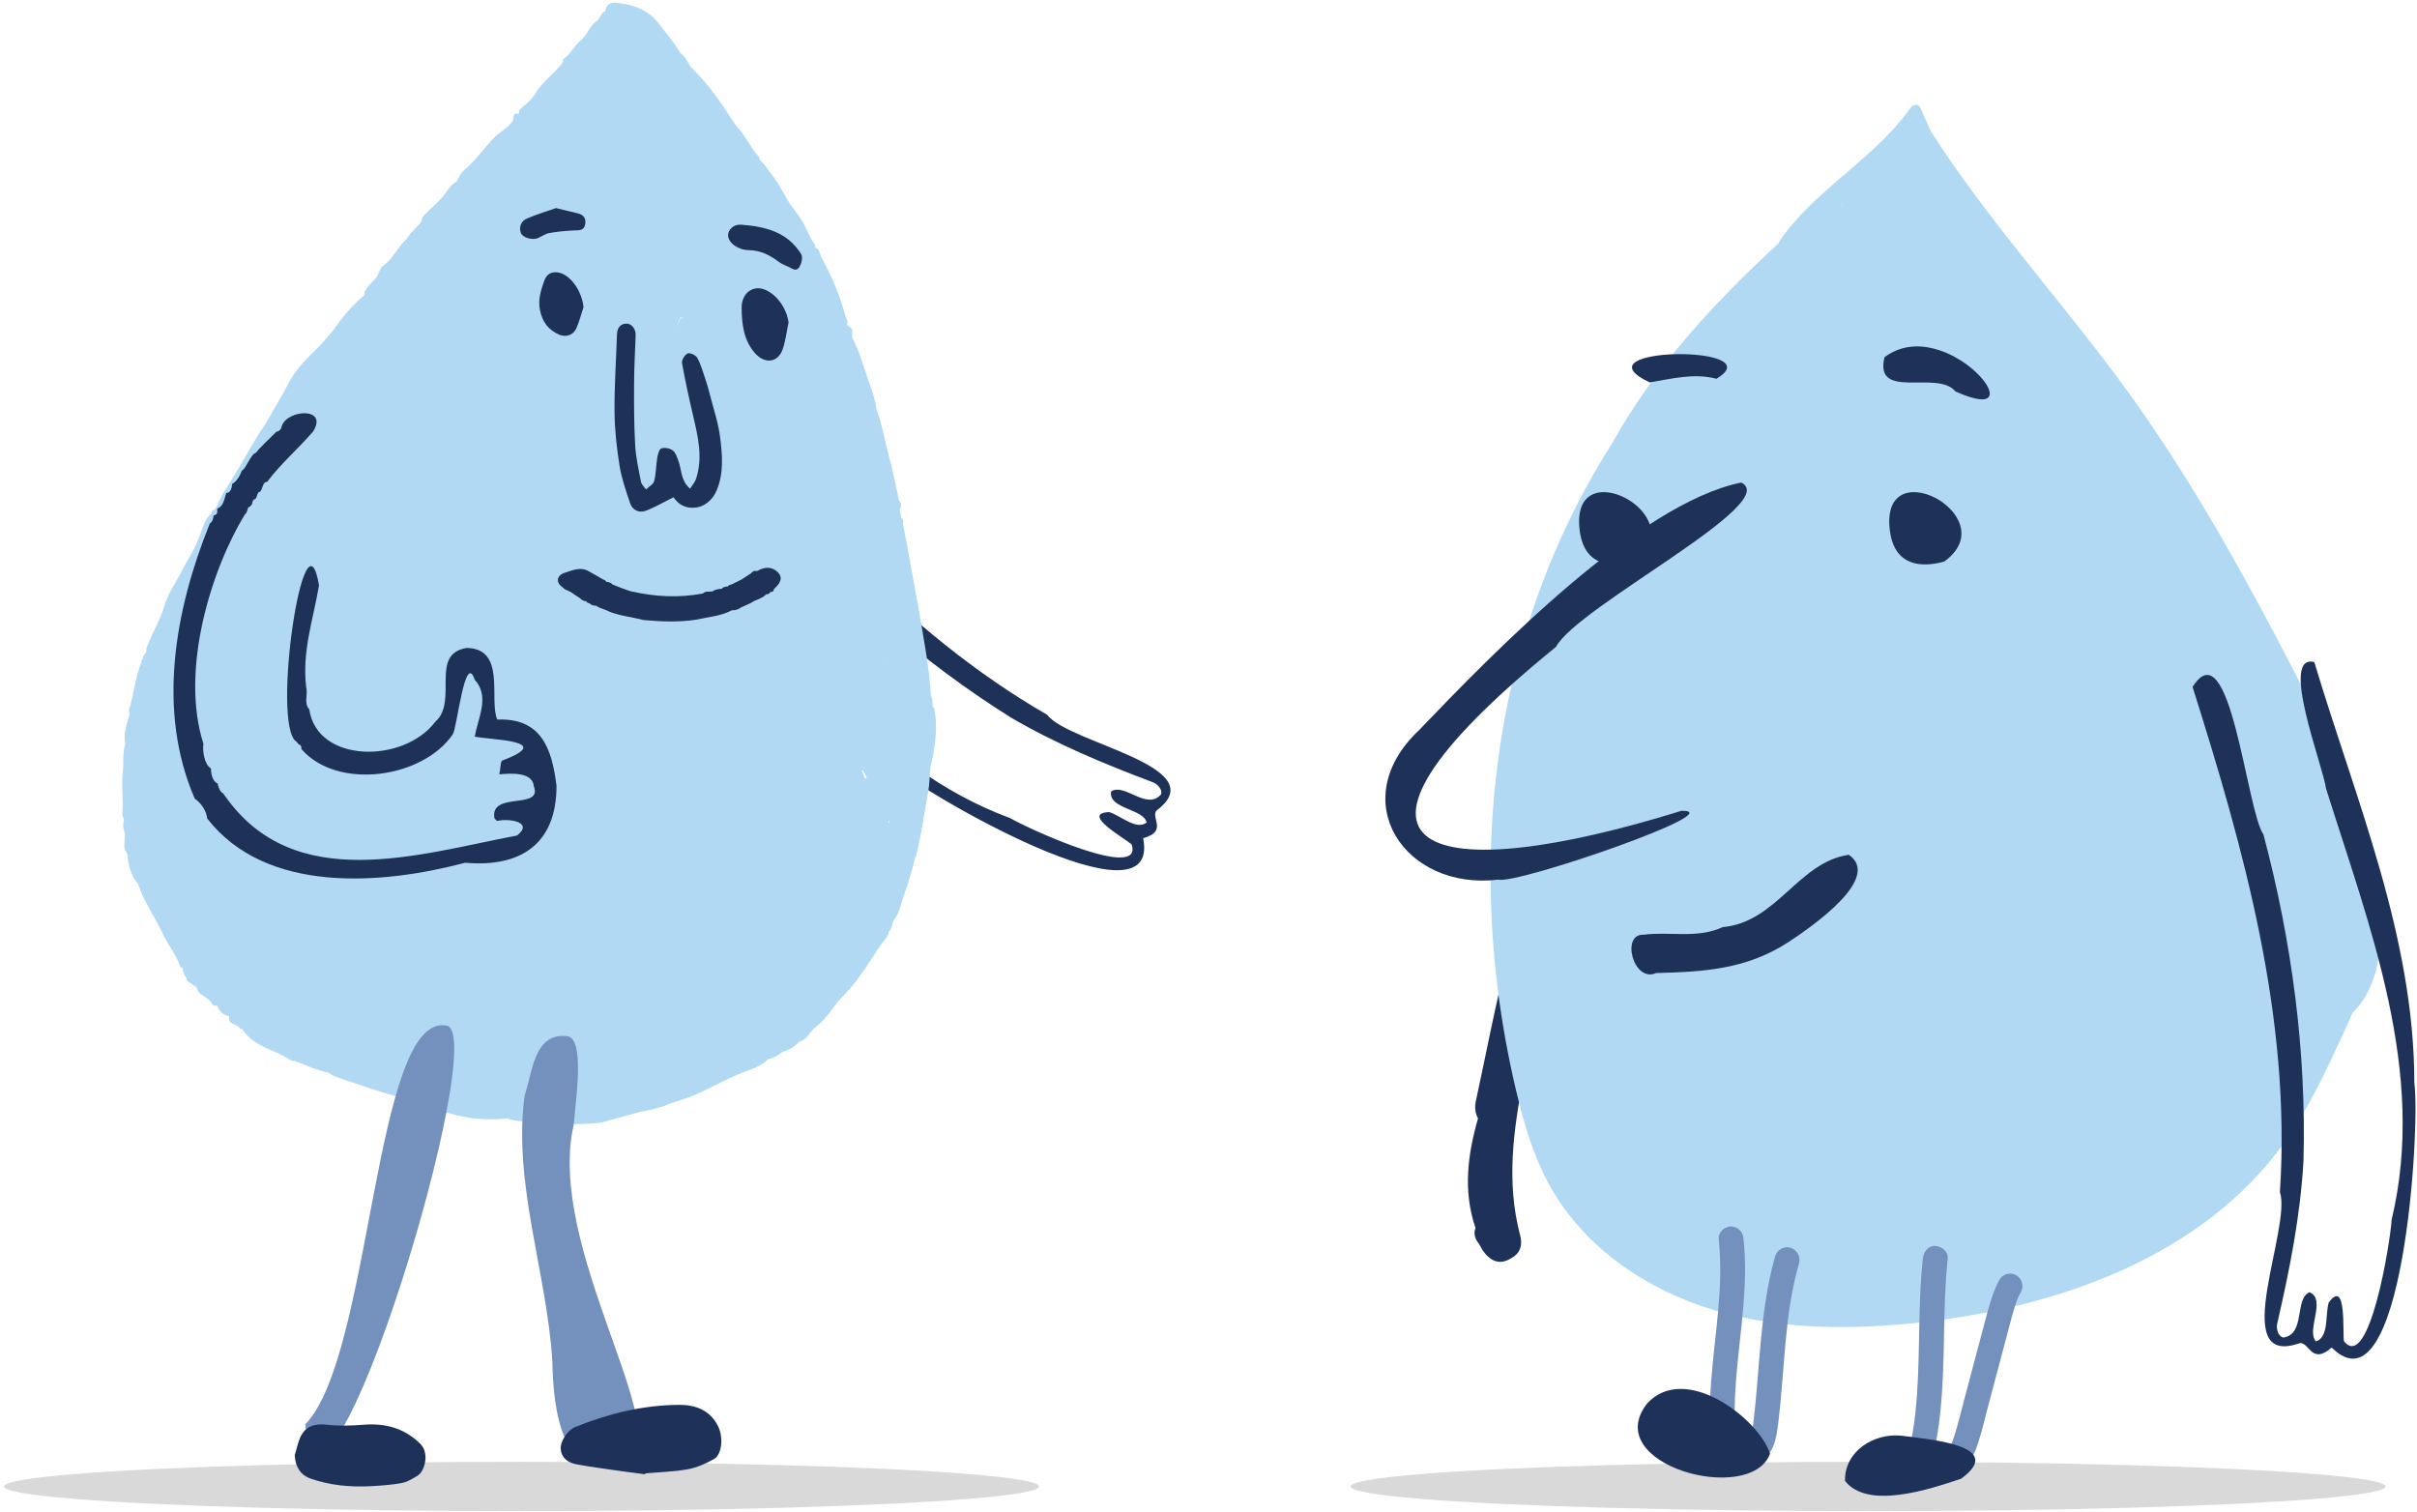
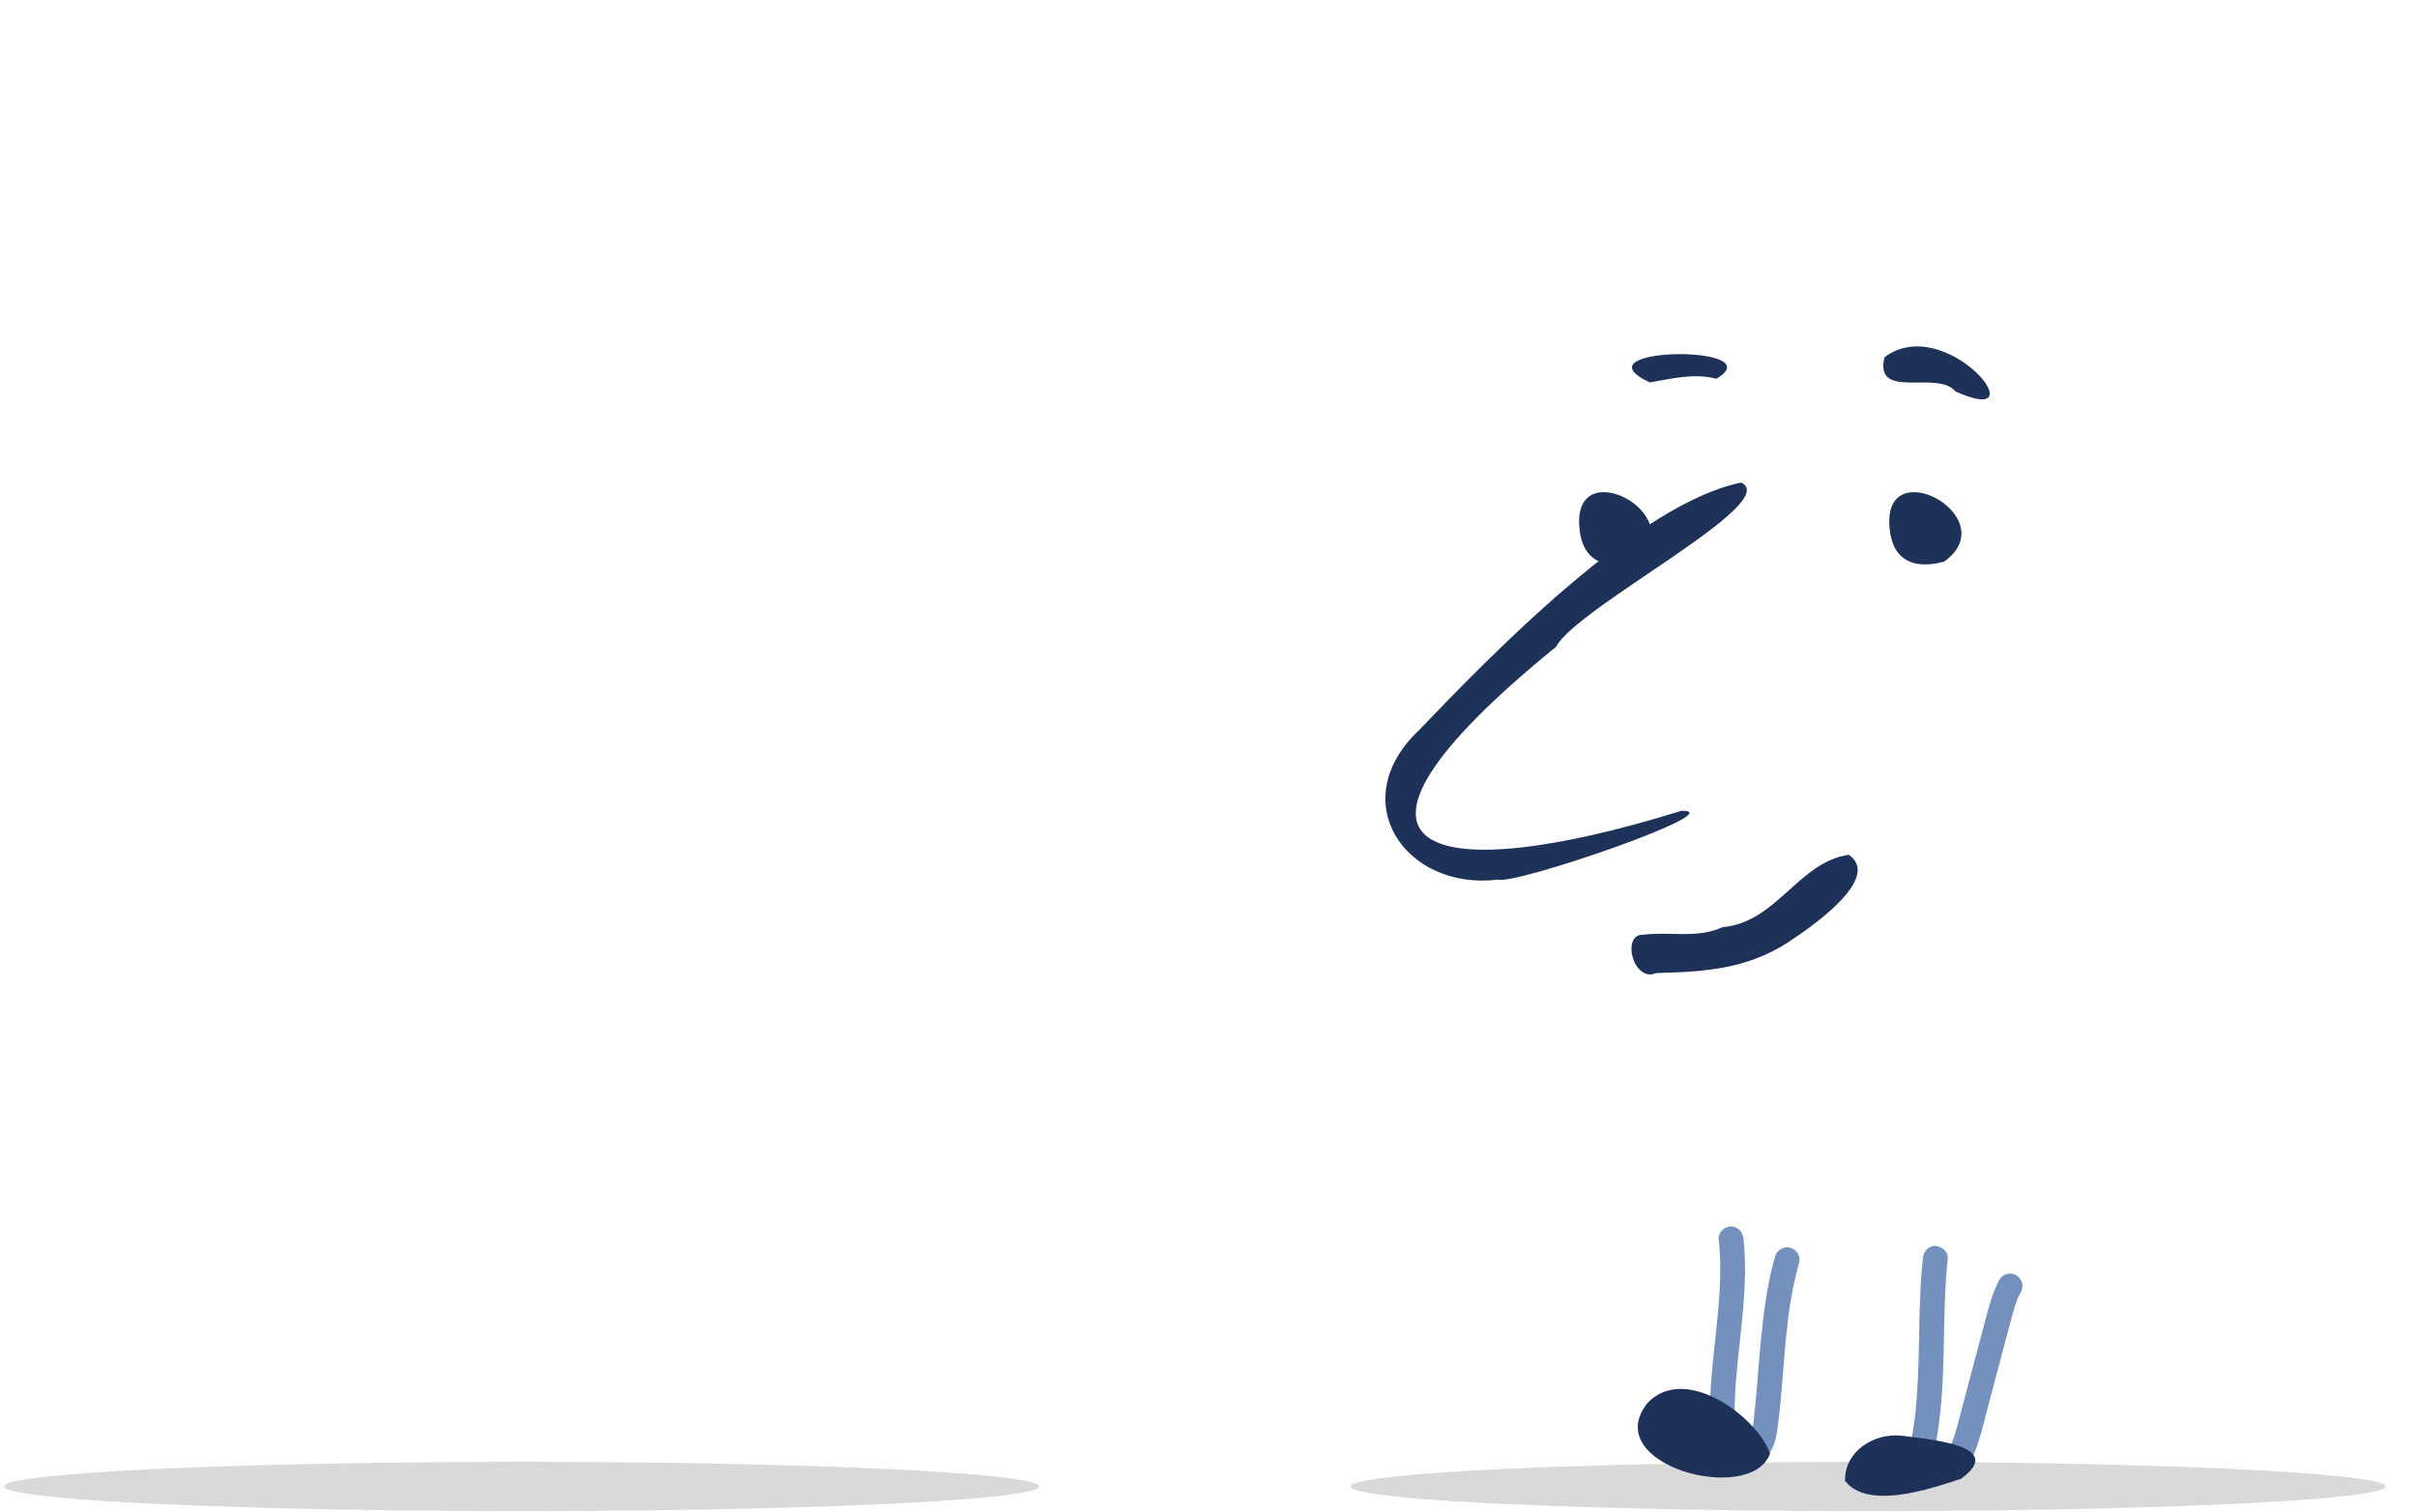
<svg xmlns="http://www.w3.org/2000/svg" width="518" height="324" viewBox="0 0 518 324" fill="none">
  <ellipse cx="111.773" cy="318.589" rx="110.899" ry="5.286" fill="#D9D9D9" />
  <ellipse cx="400.36" cy="318.589" rx="110.899" ry="5.286" fill="#D9D9D9" />
-   <path d="M316.312 235.918C316.012 237.288 316.112 238.498 316.762 239.708C314.532 247.488 313.522 255.298 316.222 263.188C315.712 264.498 316.192 265.588 316.972 266.608C316.972 266.608 316.972 266.608 316.972 266.598C317.212 267.018 317.452 267.428 317.692 267.848C317.672 267.848 317.662 267.848 317.642 267.838C319.372 270.298 321.442 271.398 324.242 269.428L324.562 269.228C326.112 268.038 326.212 266.388 325.782 264.728C322.782 253.368 324.332 242.108 326.552 230.878C327.802 224.538 329.262 218.248 330.632 211.928C330.432 209.908 331.972 207.888 330.672 205.868C330.672 205.868 330.672 205.868 330.682 205.868C330.682 204.318 330.792 202.738 329.662 201.458C329.682 201.468 329.692 201.478 329.712 201.498C329.942 198.908 329.822 196.408 327.802 194.428C327.902 193.768 327.912 193.158 327.082 192.958C326.942 193.558 326.792 194.158 326.652 194.768C326.452 196.298 326.202 197.828 325.922 199.338C326.202 197.818 326.452 196.298 326.652 194.768C323.892 197.718 323.982 201.758 323.062 205.268C320.442 215.388 318.542 225.698 316.312 235.928V235.918Z" fill="#1E3158" />
-   <path d="M324.952 233.858C326.642 240.968 328.722 248.058 332.302 254.418C339.722 267.598 353.162 276.588 367.552 280.848C381.932 285.108 397.252 285.048 412.142 283.368C441.572 280.048 472.182 269.138 489.562 244.868C494.702 237.698 498.472 229.628 502.162 221.598C502.862 220.068 503.572 218.518 504.232 216.958L504.262 217.028C510.162 211.078 510.852 201.658 509.832 193.288C507.692 175.778 499.792 159.588 491.702 143.958C481.032 123.348 469.772 102.968 456.202 84.188C442.532 65.268 426.572 48.048 413.972 28.388C413.932 28.328 413.892 28.268 413.852 28.198C413.082 26.478 412.302 24.768 411.532 23.048C411.132 22.168 409.972 22.398 409.512 23.048C407.682 25.658 405.542 28.028 403.272 30.258C399.232 34.218 394.792 37.718 390.602 41.518C388.492 43.428 386.442 45.418 384.562 47.568C383.272 49.038 382.022 50.568 381.042 52.268C367.292 64.958 354.562 78.688 345.542 94.948C335.922 110.018 328.842 126.798 324.572 144.228C317.392 173.508 317.992 204.538 324.952 233.868V233.858ZM394.772 44.058C394.692 44.138 394.612 44.208 394.532 44.288C394.592 44.178 394.652 44.068 394.712 43.968C394.732 43.998 394.752 44.038 394.772 44.068V44.058Z" fill="#B1D9F4" />
  <path d="M433.082 276.948C432.932 277.228 432.792 277.508 432.652 277.788C432.582 277.928 432.522 278.078 432.452 278.218C432.662 277.778 432.482 278.138 432.452 278.238C432.192 278.898 431.952 279.568 431.742 280.248C431.342 281.518 431.012 282.798 430.672 284.088C429.912 286.948 429.152 289.798 428.402 292.658C427.652 295.468 426.912 298.288 426.162 301.098C425.472 303.688 424.862 306.318 424.062 308.878C423.222 311.568 421.992 314.348 419.712 316.118C419.132 316.568 418.602 316.898 417.832 316.898C417.182 316.898 416.402 316.608 415.952 316.118C415.072 315.168 414.782 313.268 415.952 312.358C416.372 312.028 416.762 311.678 417.102 311.278C417.182 311.188 417.282 311.078 417.352 310.978C417.022 311.478 417.222 311.148 417.292 311.038C417.452 310.788 417.622 310.538 417.762 310.288C417.892 310.058 418.022 309.818 418.132 309.578C418.192 309.458 418.252 309.338 418.302 309.218C418.342 309.138 418.502 308.728 418.372 309.068C418.242 309.408 418.392 308.998 418.432 308.918C418.482 308.788 418.532 308.668 418.572 308.538C418.672 308.248 418.772 307.958 418.872 307.668C419.682 305.128 420.282 302.518 420.972 299.948C422.462 294.318 423.962 288.698 425.452 283.068C426.252 280.058 427.032 277.038 428.502 274.278C429.162 273.048 430.962 272.568 432.142 273.328C433.392 274.128 433.802 275.648 433.092 276.968L433.082 276.948Z" fill="#7490BC" />
  <path d="M417.432 269.688C416.262 280.618 417.002 291.658 415.842 302.588C415.502 305.808 415.022 309.009 414.292 312.169C413.982 313.529 412.352 314.458 411.022 314.028C409.602 313.568 408.832 312.208 409.162 310.758C409.462 309.438 409.732 308.118 409.952 306.778C410.062 306.108 410.162 305.448 410.262 304.778C410.262 304.748 410.322 304.338 410.282 304.628C410.242 304.948 410.312 304.429 410.312 304.359C410.362 303.979 410.402 303.609 410.452 303.229C410.752 300.539 410.932 297.839 411.052 295.139C411.292 289.709 411.282 284.268 411.482 278.838C411.592 275.788 411.782 272.739 412.102 269.699C412.252 268.319 413.222 266.968 414.762 267.038C416.072 267.098 417.582 268.219 417.422 269.699L417.432 269.688Z" fill="#7490BC" />
  <path d="M385.572 270.678C384.762 273.528 384.152 276.418 383.682 279.338C383.572 280.038 383.462 280.738 383.362 281.438C383.342 281.608 383.312 281.768 383.292 281.938C383.352 281.448 383.292 281.888 383.292 281.978C383.242 282.388 383.192 282.808 383.142 283.218C382.972 284.668 382.822 286.128 382.682 287.578C382.132 293.458 381.812 299.358 381.072 305.218C380.882 306.688 380.702 308.188 380.172 309.588C379.512 311.318 378.562 312.638 377.082 313.758C375.972 314.598 374.062 313.968 373.442 312.808C372.702 311.408 373.202 310.068 374.392 309.168C373.862 309.568 374.432 309.078 374.562 308.948C374.922 308.598 374.532 309.028 374.502 309.048C374.602 308.978 374.692 308.768 374.762 308.658C374.892 308.438 375.002 308.208 375.122 307.988C375.292 307.658 374.972 308.438 375.072 308.088C375.122 307.928 375.182 307.778 375.232 307.628C375.402 307.088 375.522 306.538 375.622 305.988C375.672 305.728 375.702 305.468 375.752 305.198C375.812 304.818 375.692 305.698 375.732 305.318C375.752 305.118 375.782 304.918 375.802 304.728C376.142 301.898 376.392 299.068 376.622 296.228C377.102 290.368 377.532 284.498 378.422 278.678C378.912 275.508 379.552 272.358 380.432 269.278C380.812 267.938 382.332 266.978 383.702 267.418C385.072 267.858 385.962 269.258 385.562 270.688L385.572 270.678Z" fill="#7490BC" />
  <path d="M373.662 265.518C374.722 275.378 372.942 285.208 372.122 295.018C371.892 297.818 371.742 300.628 371.752 303.438C371.752 304.828 370.522 306.158 369.092 306.098C367.652 306.038 366.442 304.928 366.432 303.438C366.392 293.538 368.402 283.778 368.652 273.898C368.722 271.098 368.642 268.298 368.342 265.518C368.192 264.128 369.672 262.798 371.002 262.858C372.572 262.928 373.502 264.028 373.662 265.518Z" fill="#7490BC" />
-   <path d="M488.612 255.468C491.212 263.038 477.472 292.928 492.472 287.998C494.872 286.908 495.082 292.898 499.712 288.808C514.972 304.068 518.752 241.688 517.432 232.118C517.412 200.568 504.842 171.458 495.992 141.898C488.392 139.998 497.942 164.378 498.502 169.008C507.832 198.668 520.142 229.758 512.572 261.388C512.232 266.598 507.742 294.188 502.342 287.448C502.022 285.358 502.942 273.918 499.082 279.168C498.292 281.668 499.192 286.518 496.372 287.498C494.122 285.238 498.682 278.508 494.972 276.958C491.672 278.348 494.172 285.988 489.342 286.668C488.182 286.408 487.842 284.768 488.022 283.768C490.692 272.188 492.992 260.698 493.672 248.808C494.322 225.398 491.162 201.708 485.092 178.848C481.452 173.748 478.022 134.358 469.902 147.228C480.852 181.908 491.082 218.078 488.622 255.448L488.612 255.468Z" fill="#1E3158" />
  <path d="M303.982 156.618C288.132 171.758 301.142 190.918 321.072 188.528C324.972 189.638 371.512 173.578 360.352 173.778C307.212 190.308 277.622 184.068 333.472 138.638C337.952 130.088 382.292 107.648 373.132 103.408L373.162 103.428C351.162 107.878 320.072 139.828 303.992 156.628L303.982 156.618Z" fill="#1E3158" />
  <path d="M367.852 81.178C380.272 73.808 337.082 74.239 353.562 81.959C358.252 81.178 363.092 79.909 367.852 81.178Z" fill="#1E3158" />
  <path d="M403.882 76.558C401.572 85.959 415.262 79.178 419.062 83.888C437.532 92.239 417.082 66.678 403.882 76.558Z" fill="#1E3158" />
  <path d="M354.952 208.548C365.112 208.298 374.312 207.758 383.252 201.938C388.442 198.538 403.392 188.138 396.222 183.198C385.392 184.778 380.792 197.698 369.182 198.708C363.812 201.228 357.882 199.598 352.212 200.338C347.342 200.118 350.042 210.728 354.952 208.548Z" fill="#1E3158" />
  <path d="M405.162 114.608C406.342 120.868 411.253 121.858 416.673 120.358C430.222 110.608 401.882 95.628 405.162 114.608Z" fill="#1E3158" />
  <path d="M338.692 114.608C339.872 120.868 344.782 121.858 350.202 120.358C363.752 110.608 335.412 95.628 338.692 114.608Z" fill="#1E3158" />
  <path d="M407.492 307.708C412.752 308.448 430.372 309.638 420.272 316.938C413.482 319.198 400.312 323.628 395.422 317.408C395.242 311.068 401.612 307.078 407.492 307.708Z" fill="#1E3158" />
  <path d="M353.042 300.758C361.242 291.938 377.012 304.148 379.342 311.588C375.132 322.748 342.652 313.928 353.042 300.758Z" fill="#1E3158" />
  <g clip-path="url(#clip0_1412_37)">
    <path d="M224.443 153.229C229.073 159.289 260.013 164.199 248.173 173.479C246.043 174.799 250.673 178.139 244.993 179.639C249.023 199.789 197.603 169.819 190.713 163.719C165.723 147.029 149.313 121.689 130.573 99.059C133.083 92.029 147.353 112.479 150.733 115.369C169.303 138.439 187.423 164.619 216.483 175.339C220.783 177.829 245.023 188.849 242.543 181.009C241.053 179.659 231.503 174.329 237.713 174.049C240.103 174.739 243.483 178.019 245.743 176.299C245.143 173.319 237.403 173.379 238.143 169.619C240.993 167.739 245.713 173.759 248.803 170.289C249.213 169.229 248.093 168.099 247.203 167.709C236.613 163.709 226.303 159.449 216.523 153.709C197.633 141.849 180.533 126.829 165.643 109.939C163.523 104.359 134.133 80.829 148.623 81.199C170.313 108.199 193.553 135.419 224.463 153.219L224.443 153.229Z" fill="#1E3158" />
    <path d="M26.773 179.539C26.653 180.699 26.383 181.879 27.243 182.909C27.523 185.209 27.893 187.479 29.503 189.309C29.863 190.219 30.223 191.119 30.583 192.029C31.933 194.819 33.653 197.459 34.933 200.209C36.023 202.579 37.793 204.559 38.563 207.059C38.653 207.359 38.873 207.309 39.083 207.319C39.123 208.179 39.483 208.929 39.953 209.629C39.953 210.509 40.873 210.509 41.283 211.009C41.523 211.299 42.133 211.429 42.193 211.709C42.563 213.579 44.833 213.619 45.483 215.209C45.633 215.569 46.163 215.549 46.573 215.549C47.013 216.749 47.783 217.569 49.113 217.769C48.703 219.629 50.693 219.409 51.363 220.339C51.503 220.539 51.943 220.529 52.083 220.739C54.223 224.049 58.003 224.809 61.153 226.519C61.763 226.849 62.313 227.449 63.123 227.379C65.523 228.249 67.833 229.379 70.363 229.899C71.943 230.989 73.803 231.359 75.563 231.999C80.683 233.809 85.883 235.359 91.163 236.619C92.393 237.219 93.673 237.749 94.973 238.189C99.223 239.629 103.773 240.179 108.243 239.769C108.403 239.749 108.573 239.729 108.733 239.709C111.053 240.619 113.553 240.229 115.953 240.529C119.923 241.019 123.933 241.039 127.923 240.719C129.123 240.629 130.313 240.169 131.493 239.859C133.383 239.349 135.273 238.829 137.163 238.309C139.473 237.869 141.763 237.389 143.903 236.389C145.853 235.739 147.813 235.239 149.713 234.329C153.253 232.619 156.733 230.729 160.453 229.379C161.963 228.839 163.463 228.189 164.633 226.999C164.613 226.949 164.593 226.909 164.573 226.859C164.593 226.899 164.613 226.949 164.633 226.999C165.793 226.839 166.733 226.209 167.613 225.489C169.013 225.059 170.273 224.389 171.283 223.289C173.033 222.809 173.583 221.009 174.893 220.039C177.243 218.329 178.503 215.649 180.533 213.629C182.903 211.279 184.833 208.519 186.653 205.709C187.363 204.619 188.083 203.539 188.803 202.449C189.443 201.569 190.343 200.859 190.463 199.679C191.233 199.079 191.153 198.119 191.453 197.329C192.773 195.859 193.023 193.939 193.613 192.169C193.983 191.069 194.373 189.979 194.753 188.889C194.733 188.859 194.703 188.819 194.683 188.789C194.773 188.569 194.853 188.359 194.933 188.139C195.353 186.969 195.673 185.759 195.923 184.539C195.983 184.229 196.043 183.919 196.103 183.599C196.143 183.669 196.183 183.749 196.223 183.819C197.453 179.199 198.023 174.449 198.913 169.759C199.233 168.069 199.223 166.329 199.373 164.609C199.423 164.389 199.473 164.169 199.523 163.949C199.983 161.919 200.313 160.199 200.503 158.109C200.693 156.059 200.633 154.019 200.263 151.989C200.223 151.789 200.083 151.629 199.903 151.529C199.873 151.089 199.853 150.649 199.823 150.209C199.783 149.799 199.703 149.429 199.513 149.139C199.323 145.869 198.903 142.619 198.383 139.389C197.263 132.359 195.923 125.359 194.673 118.349C194.383 116.759 194.083 115.069 193.723 113.339C193.643 112.979 193.573 112.619 193.493 112.259C193.493 112.259 193.493 112.259 193.493 112.249C193.543 112.069 193.583 111.869 193.583 111.679C193.573 111.429 193.473 111.199 193.213 111.059C193.083 110.529 192.953 109.999 192.813 109.469V109.269C193.183 108.559 193.223 107.869 192.663 107.229C191.973 104.139 191.383 101.039 190.563 97.979C189.643 94.529 189.063 90.999 187.833 87.629C187.473 85.189 186.603 82.899 185.783 80.589C184.833 77.909 184.133 75.139 182.753 72.629C182.473 72.119 182.663 71.659 182.633 71.169C182.863 70.219 181.793 70.119 181.533 69.499C181.863 68.839 181.333 68.369 181.193 67.799C180.043 63.349 178.233 59.169 176.033 55.159C175.643 54.449 175.793 53.359 174.713 53.089C174.713 52.919 174.793 52.699 174.713 52.589C173.243 50.519 172.563 48.029 170.983 45.979C170.193 44.949 169.343 43.869 168.693 42.709C167.543 40.659 166.413 38.599 164.903 36.789C164.673 36.459 164.443 36.119 164.213 35.789C163.733 35.239 163.253 34.689 162.773 34.139C162.753 33.969 162.783 33.749 162.683 33.649C160.933 31.829 159.983 29.449 158.313 27.559C157.123 26.209 156.213 24.609 155.203 23.099C153.183 20.079 150.943 17.239 148.363 14.669C147.353 13.659 147.083 12.109 145.783 11.359C144.523 9.089 142.783 7.169 141.223 5.109C138.913 2.039 135.723 0.989 132.153 0.589C130.803 0.439 129.893 0.999 129.713 2.439C128.593 2.729 128.693 4.109 127.773 4.569C126.273 5.689 125.793 7.649 124.353 8.789C122.963 9.889 122.293 11.619 120.793 12.609C120.633 12.719 120.663 13.129 120.603 13.399C118.823 15.839 116.183 17.489 114.653 20.189C113.943 21.439 112.583 22.329 111.513 23.379C111.423 23.479 111.323 23.579 111.233 23.679C111.233 23.909 111.233 24.139 111.233 24.369C111.123 24.369 111.003 24.369 110.893 24.369C109.723 24.249 110.193 25.409 109.893 25.879C108.933 27.419 107.303 28.129 106.083 29.339C103.763 31.659 101.953 34.429 99.393 36.539C98.703 37.109 98.353 38.099 97.853 38.909C97.003 39.369 96.403 40.029 95.863 40.849C94.563 42.839 92.653 44.289 91.023 45.989C90.583 46.449 90.333 46.799 90.363 47.389C89.393 48.779 87.943 49.769 87.093 51.269C85.173 52.989 84.213 55.539 81.993 57.059C81.383 57.479 81.263 58.719 80.633 59.499C79.883 60.419 78.883 61.129 78.373 62.239C78.283 62.349 78.193 62.449 78.103 62.549C78.103 62.779 78.093 63.009 78.083 63.239C75.453 65.529 73.203 68.149 71.243 71.029C70.263 72.139 69.333 73.289 68.303 74.329C66.033 76.619 63.593 78.849 62.093 81.689C60.413 84.879 58.573 87.949 56.753 91.049C54.633 94.159 52.843 97.469 50.933 100.709C49.933 102.409 48.843 104.049 47.803 105.729C47.283 106.779 46.763 107.839 46.243 108.889C46.153 108.999 46.063 109.119 45.973 109.239L45.943 109.279C45.523 109.319 45.303 109.529 45.373 109.969C45.373 109.969 45.303 110.049 45.303 110.059C44.163 110.979 43.703 112.369 43.253 113.629C42.573 115.519 41.793 117.439 40.783 119.069C39.593 120.989 38.723 123.069 37.523 124.979C36.613 126.439 35.743 128.129 35.253 129.829C34.413 132.739 32.773 135.269 31.763 138.069C31.593 138.529 31.193 138.939 31.423 139.489C31.273 140.119 30.443 140.459 30.653 141.249C30.343 141.389 30.303 141.649 30.303 141.939C28.983 145.209 28.723 148.759 27.633 152.089C27.553 152.319 27.723 152.629 27.783 152.899C27.303 155.059 26.333 157.149 26.863 159.449C26.183 161.369 26.583 163.389 26.323 165.349C25.933 168.349 26.543 171.359 26.203 174.349C26.133 174.979 26.753 175.479 26.513 176.139C26.083 177.309 26.933 178.389 26.763 179.549L26.773 179.539ZM189.493 141.189C189.453 141.079 189.413 140.979 189.373 140.869C189.393 140.879 189.423 140.889 189.443 140.899C189.453 140.999 189.473 141.089 189.493 141.189ZM190.503 176.339C190.473 176.179 190.453 176.029 190.433 175.869C190.523 175.959 190.603 176.059 190.683 176.169C190.633 176.209 190.573 176.249 190.533 176.309C190.533 176.319 190.513 176.329 190.503 176.339ZM182.133 107.559C182.133 107.559 182.133 107.609 182.133 107.649C182.133 107.649 182.133 107.589 182.133 107.559ZM185.783 166.719C185.653 166.769 185.543 166.839 185.453 166.939C185.213 166.359 184.973 165.789 184.723 165.209C184.773 165.169 184.813 165.119 184.853 165.079C184.973 165.249 185.093 165.419 185.193 165.609C185.403 165.969 185.593 166.349 185.773 166.719H185.783ZM194.603 127.529C194.603 127.529 194.593 127.529 194.583 127.529C194.583 127.469 194.583 127.409 194.573 127.349C194.583 127.409 194.593 127.469 194.603 127.539V127.529ZM158.293 42.189C158.293 42.189 158.303 42.119 158.313 42.079C158.313 42.119 158.303 42.149 158.293 42.189ZM164.033 203.289C164.033 203.289 164.043 203.219 164.053 203.189C164.053 203.219 164.043 203.259 164.033 203.289ZM144.933 70.219C145.023 69.579 145.593 68.959 145.673 68.229C145.763 68.299 145.793 68.259 145.743 68.099C145.743 68.079 145.733 68.069 145.723 68.049C145.723 68.049 145.713 68.019 145.703 67.999C145.703 68.009 145.713 68.029 145.723 68.049C146.203 68.199 146.513 68.159 146.683 67.759C146.513 68.179 146.203 68.249 145.753 68.259C145.723 68.939 145.043 69.549 144.933 70.219ZM119.533 150.459C119.663 150.909 119.793 151.359 119.923 151.799C119.793 151.349 119.663 150.899 119.533 150.459ZM48.753 212.779C48.793 212.859 48.843 212.949 48.883 213.029C48.843 212.949 48.803 212.859 48.763 212.779H48.753Z" fill="#B1D9F4" />
    <path d="M112.443 234.789C114.183 229.489 114.493 221.339 121.503 222.069C125.393 222.469 123.443 235.279 122.943 241.089C116.993 267.329 144.583 306.379 134.773 313.599C120.133 318.799 118.603 301.979 118.373 291.639C117.173 272.719 109.893 253.529 112.443 234.789Z" fill="#7490BC" />
    <path d="M65.423 305.279C79.703 290.639 80.133 217.319 95.533 219.799C105.783 220.119 69.493 339.299 65.423 305.279Z" fill="#7490BC" />
    <path d="M144.343 106.579C145.313 107.999 146.813 109.099 149.193 108.779C151.163 108.509 152.783 106.999 153.553 105.199C155.173 101.419 154.803 97.539 154.333 93.719C153.953 90.629 152.913 87.619 152.143 84.579C151.853 83.439 151.533 82.309 151.153 81.199C150.643 79.669 150.203 78.089 149.443 76.689C149.133 76.129 147.893 75.549 147.393 75.749C146.783 75.999 146.053 77.149 146.163 77.769C146.833 81.559 147.663 85.329 148.543 89.089C149.593 93.579 150.683 98.069 149.163 102.659C148.933 103.359 148.383 103.959 147.893 104.729C145.883 103.049 146.113 100.739 145.403 98.809C145.103 97.999 144.813 97.019 144.193 96.549C143.583 96.079 142.463 95.869 141.743 96.099C141.273 96.249 140.983 97.369 140.863 98.089C140.583 99.749 140.613 101.479 140.203 103.099C140.023 103.799 139.063 104.299 138.453 104.899C138.083 104.369 137.493 103.869 137.383 103.289C136.873 100.669 136.273 98.029 136.123 95.369C135.873 90.969 135.873 86.539 135.893 82.129C135.913 78.699 136.103 75.269 136.233 71.849C136.283 70.529 135.373 69.349 134.273 69.359C132.983 69.359 132.263 70.269 132.223 71.699C132.053 77.209 131.653 82.719 131.703 88.219C131.733 92.079 132.163 95.969 132.773 99.779C133.213 102.519 134.153 105.189 135.033 107.829C135.533 109.319 136.923 109.989 138.323 109.489C140.323 108.769 142.173 107.649 144.333 106.579H144.343Z" fill="#1E3158" />
    <path d="M138.293 315.779C141.313 315.509 144.373 315.439 147.343 314.909C149.293 314.559 151.213 313.719 152.963 312.749C154.763 311.759 155.043 308.059 153.933 305.759C152.203 302.189 149.013 301.079 145.533 301.099C137.803 301.139 130.393 302.969 123.243 305.869C121.593 306.539 120.003 308.979 120.173 310.619C120.383 312.639 121.863 313.529 123.603 313.849C126.803 314.439 130.043 314.849 133.263 315.319C134.933 315.559 136.603 315.759 138.273 315.979C138.273 315.909 138.283 315.849 138.293 315.779Z" fill="#1E3158" />
    <path d="M63.163 311.879C63.293 314.279 64.293 316.109 66.593 316.909C70.753 318.359 75.083 318.759 79.463 318.529C81.703 318.409 83.963 318.249 86.163 317.839C87.333 317.619 88.443 316.899 89.503 316.269C90.973 315.399 92.133 311.489 90.083 309.459C86.673 306.069 82.563 304.989 77.873 305.359C75.273 305.569 72.613 305.649 70.023 305.359C66.743 305.009 64.863 306.029 63.913 309.279C63.663 310.139 63.413 310.999 63.163 311.869V311.879Z" fill="#1E3158" />
    <path d="M168.993 69.089C168.603 66.129 166.493 63.079 163.853 62.049C161.343 61.069 158.893 62.829 158.943 66.059C158.993 69.469 159.343 72.929 161.843 75.729C163.873 78.009 166.663 77.789 167.693 74.959C168.373 73.089 168.583 71.059 169.003 69.099L168.993 69.089Z" fill="#1E3158" />
    <path d="M125.053 65.799C124.713 62.439 122.323 58.939 119.743 58.419C118.223 58.109 117.143 58.759 116.663 60.119C115.943 62.159 115.253 64.179 115.733 66.499C116.243 69.029 117.543 70.709 119.813 71.709C121.313 72.369 122.903 71.809 123.533 70.339C124.163 68.879 124.563 67.319 125.063 65.809L125.053 65.799Z" fill="#1E3158" />
    <path d="M156.043 50.489C156.103 52.059 158.173 53.589 160.533 53.619C162.983 53.649 164.953 54.669 166.853 56.079C167.703 56.719 168.793 57.039 169.733 57.569C170.903 58.229 171.333 57.299 171.623 56.589C171.873 55.969 172.023 54.989 171.713 54.489C168.763 49.689 163.953 48.529 158.813 48.159C157.233 48.039 155.993 49.229 156.043 50.489Z" fill="#1E3158" />
    <path d="M119.153 44.599C117.383 45.219 115.123 45.899 112.963 46.819C111.733 47.349 111.153 48.569 111.623 49.909C111.993 50.969 114.133 51.529 115.313 51.019C116.133 50.659 116.903 50.089 117.753 49.939C119.483 49.629 121.243 49.479 123.003 49.389C124.053 49.339 125.133 49.479 125.403 48.139C125.653 46.909 125.163 46.049 123.883 45.739C122.523 45.409 121.163 45.089 119.153 44.599Z" fill="#1E3158" />
    <path d="M65.613 147.239C66.063 148.859 65.033 150.619 66.283 152.049C67.973 163.599 86.433 163.689 93.273 154.719C98.323 150.259 91.933 140.139 100.043 138.869C108.573 139.019 104.723 150.059 106.573 154.219C115.823 153.869 118.263 160.109 119.273 168.459C119.253 181.079 111.373 185.939 99.693 184.909C81.643 189.679 56.953 191.579 44.403 175.419C44.263 173.899 43.193 172.159 41.743 171.179C33.553 152.319 37.473 130.749 44.973 112.179C45.503 111.939 45.743 110.999 45.783 110.449C46.753 110.349 46.553 109.649 46.563 108.989C47.983 108.539 48.093 106.649 48.523 105.649C49.383 105.709 49.713 104.519 49.763 103.709C50.873 103.109 51.533 101.699 51.823 100.879C52.603 100.539 53.203 98.549 54.453 97.199C54.683 97.329 55.223 96.619 55.553 96.179C55.473 96.299 55.913 95.829 56.083 95.669C56.003 95.759 56.463 95.269 56.603 95.129C56.553 95.219 56.993 94.729 57.133 94.599C57.083 94.679 57.533 94.209 57.673 94.069C57.613 94.149 58.063 93.679 58.203 93.539C58.153 93.609 58.603 93.149 58.743 93.009C58.703 93.119 59.143 92.609 59.283 92.479C59.553 92.659 60.343 91.989 60.353 91.419C61.413 87.729 70.513 87.139 67.073 92.519C63.833 96.259 60.023 99.539 57.243 103.289C56.183 103.269 56.403 104.849 55.673 105.439C55.083 105.329 55.213 106.659 54.603 107.019C54.433 106.829 53.953 107.609 54.053 108.009C53.893 108.189 53.743 108.389 53.553 108.609C52.943 108.559 53.143 109.839 52.513 110.219C45.183 122.169 38.563 143.729 43.603 159.429C43.373 160.639 43.683 163.759 45.203 164.709C45.223 165.419 45.343 167.389 46.683 167.939C46.613 168.419 47.323 169.979 47.743 169.949C47.903 170.169 48.063 170.389 48.223 170.609V170.589C63.073 191.779 89.493 183.139 110.833 179.059C114.483 176.149 108.993 175.339 106.533 175.959C106.453 175.879 106.173 175.609 105.973 175.419C104.883 169.479 116.353 173.679 114.413 168.529C114.153 165.409 109.563 165.739 107.003 165.959C107.243 165.079 107.213 163.639 107.553 163.039C119.213 158.679 105.533 158.629 101.753 157.889C102.333 154.219 104.803 149.839 102.203 146.239C102.253 146.339 101.853 145.819 101.733 145.679C99.663 139.459 97.953 156.039 97.043 157.379C90.583 166.819 72.313 169.449 64.593 160.539C64.693 160.289 64.533 159.589 63.973 159.529C64.103 159.579 63.653 159.129 63.523 158.949C58.053 155.519 65.273 107.159 68.373 125.459C67.073 132.999 64.723 139.579 65.613 147.219V147.239Z" fill="#1E3158" />
    <path d="M129.783 130.729C132.233 131.959 135.203 132.179 137.923 132.889C141.713 133.229 145.503 133.389 149.283 132.799C151.863 132.209 154.653 132.029 156.893 130.769C156.893 130.789 156.873 130.799 156.863 130.809C157.633 130.809 158.293 130.599 158.823 130.189C159.503 129.879 160.193 129.569 160.873 129.259L160.923 129.239C160.923 129.239 160.923 129.239 160.913 129.239C161.143 129.089 161.373 128.949 161.613 128.799C161.613 128.809 161.603 128.829 161.593 128.839C162.043 128.639 162.483 128.439 162.933 128.249C163.153 128.129 163.373 127.999 163.603 127.879C163.843 127.689 164.093 127.489 164.333 127.299L164.303 127.379C164.723 127.329 165.023 127.189 165.053 126.849C165.053 126.879 165.053 126.899 165.063 126.929C165.493 126.839 165.923 126.749 165.803 126.319C167.083 125.129 168.103 123.859 166.493 122.459C165.193 121.329 163.673 121.569 162.233 122.409C161.533 122.209 161.233 122.569 160.913 122.909L160.873 122.929C160.643 123.079 160.423 123.229 160.193 123.379C159.943 123.539 159.703 123.699 159.453 123.859L159.503 123.819C159.263 123.979 159.023 124.139 158.783 124.299C158.783 124.289 158.793 124.279 158.803 124.259C158.133 124.599 157.453 124.929 156.783 125.269C156.783 125.269 156.783 125.269 156.793 125.269C156.453 125.339 156.093 125.399 156.023 125.689C155.483 125.719 154.963 125.799 154.683 126.189C153.963 126.239 153.253 126.309 152.743 126.739C152.053 126.899 151.163 126.609 150.653 127.199C145.443 128.189 140.313 127.899 135.223 126.729L135.283 126.769C134.813 126.609 134.343 126.439 133.863 126.279C133.413 126.109 132.963 125.939 132.513 125.769C132.093 125.599 131.673 125.429 131.253 125.259C130.953 124.879 130.493 124.709 129.893 124.709C129.873 124.389 129.483 124.289 129.163 124.139C128.123 123.549 127.113 122.929 126.053 122.369C124.293 121.439 122.593 122.279 121.103 122.729C119.733 123.149 119.073 124.189 119.953 125.349C120.313 125.659 120.673 125.969 121.033 126.279L121.073 126.299C121.493 126.499 121.913 126.699 122.333 126.889C122.563 127.049 122.793 127.209 123.023 127.359L122.943 127.309C123.203 127.479 123.453 127.649 123.713 127.829L123.663 127.779C123.903 127.939 124.143 128.109 124.383 128.269C124.673 128.619 125.073 128.829 125.643 128.859C125.713 129.149 126.013 129.249 126.363 129.309C126.663 129.689 127.183 129.799 127.743 129.839C127.743 129.829 127.733 129.819 127.723 129.809C127.953 129.949 128.193 130.089 128.423 130.219L128.463 130.239C128.463 130.239 128.453 130.239 128.443 130.229C128.903 130.399 129.353 130.569 129.813 130.739L129.783 130.729Z" fill="#1E3158" />
  </g>
  <defs>
    <clipPath id="clip0_1412_37">
-       <rect width="484.04" height="318.02" fill="white" transform="translate(26.183 0.569)" />
-     </clipPath>
+       </clipPath>
  </defs>
</svg>